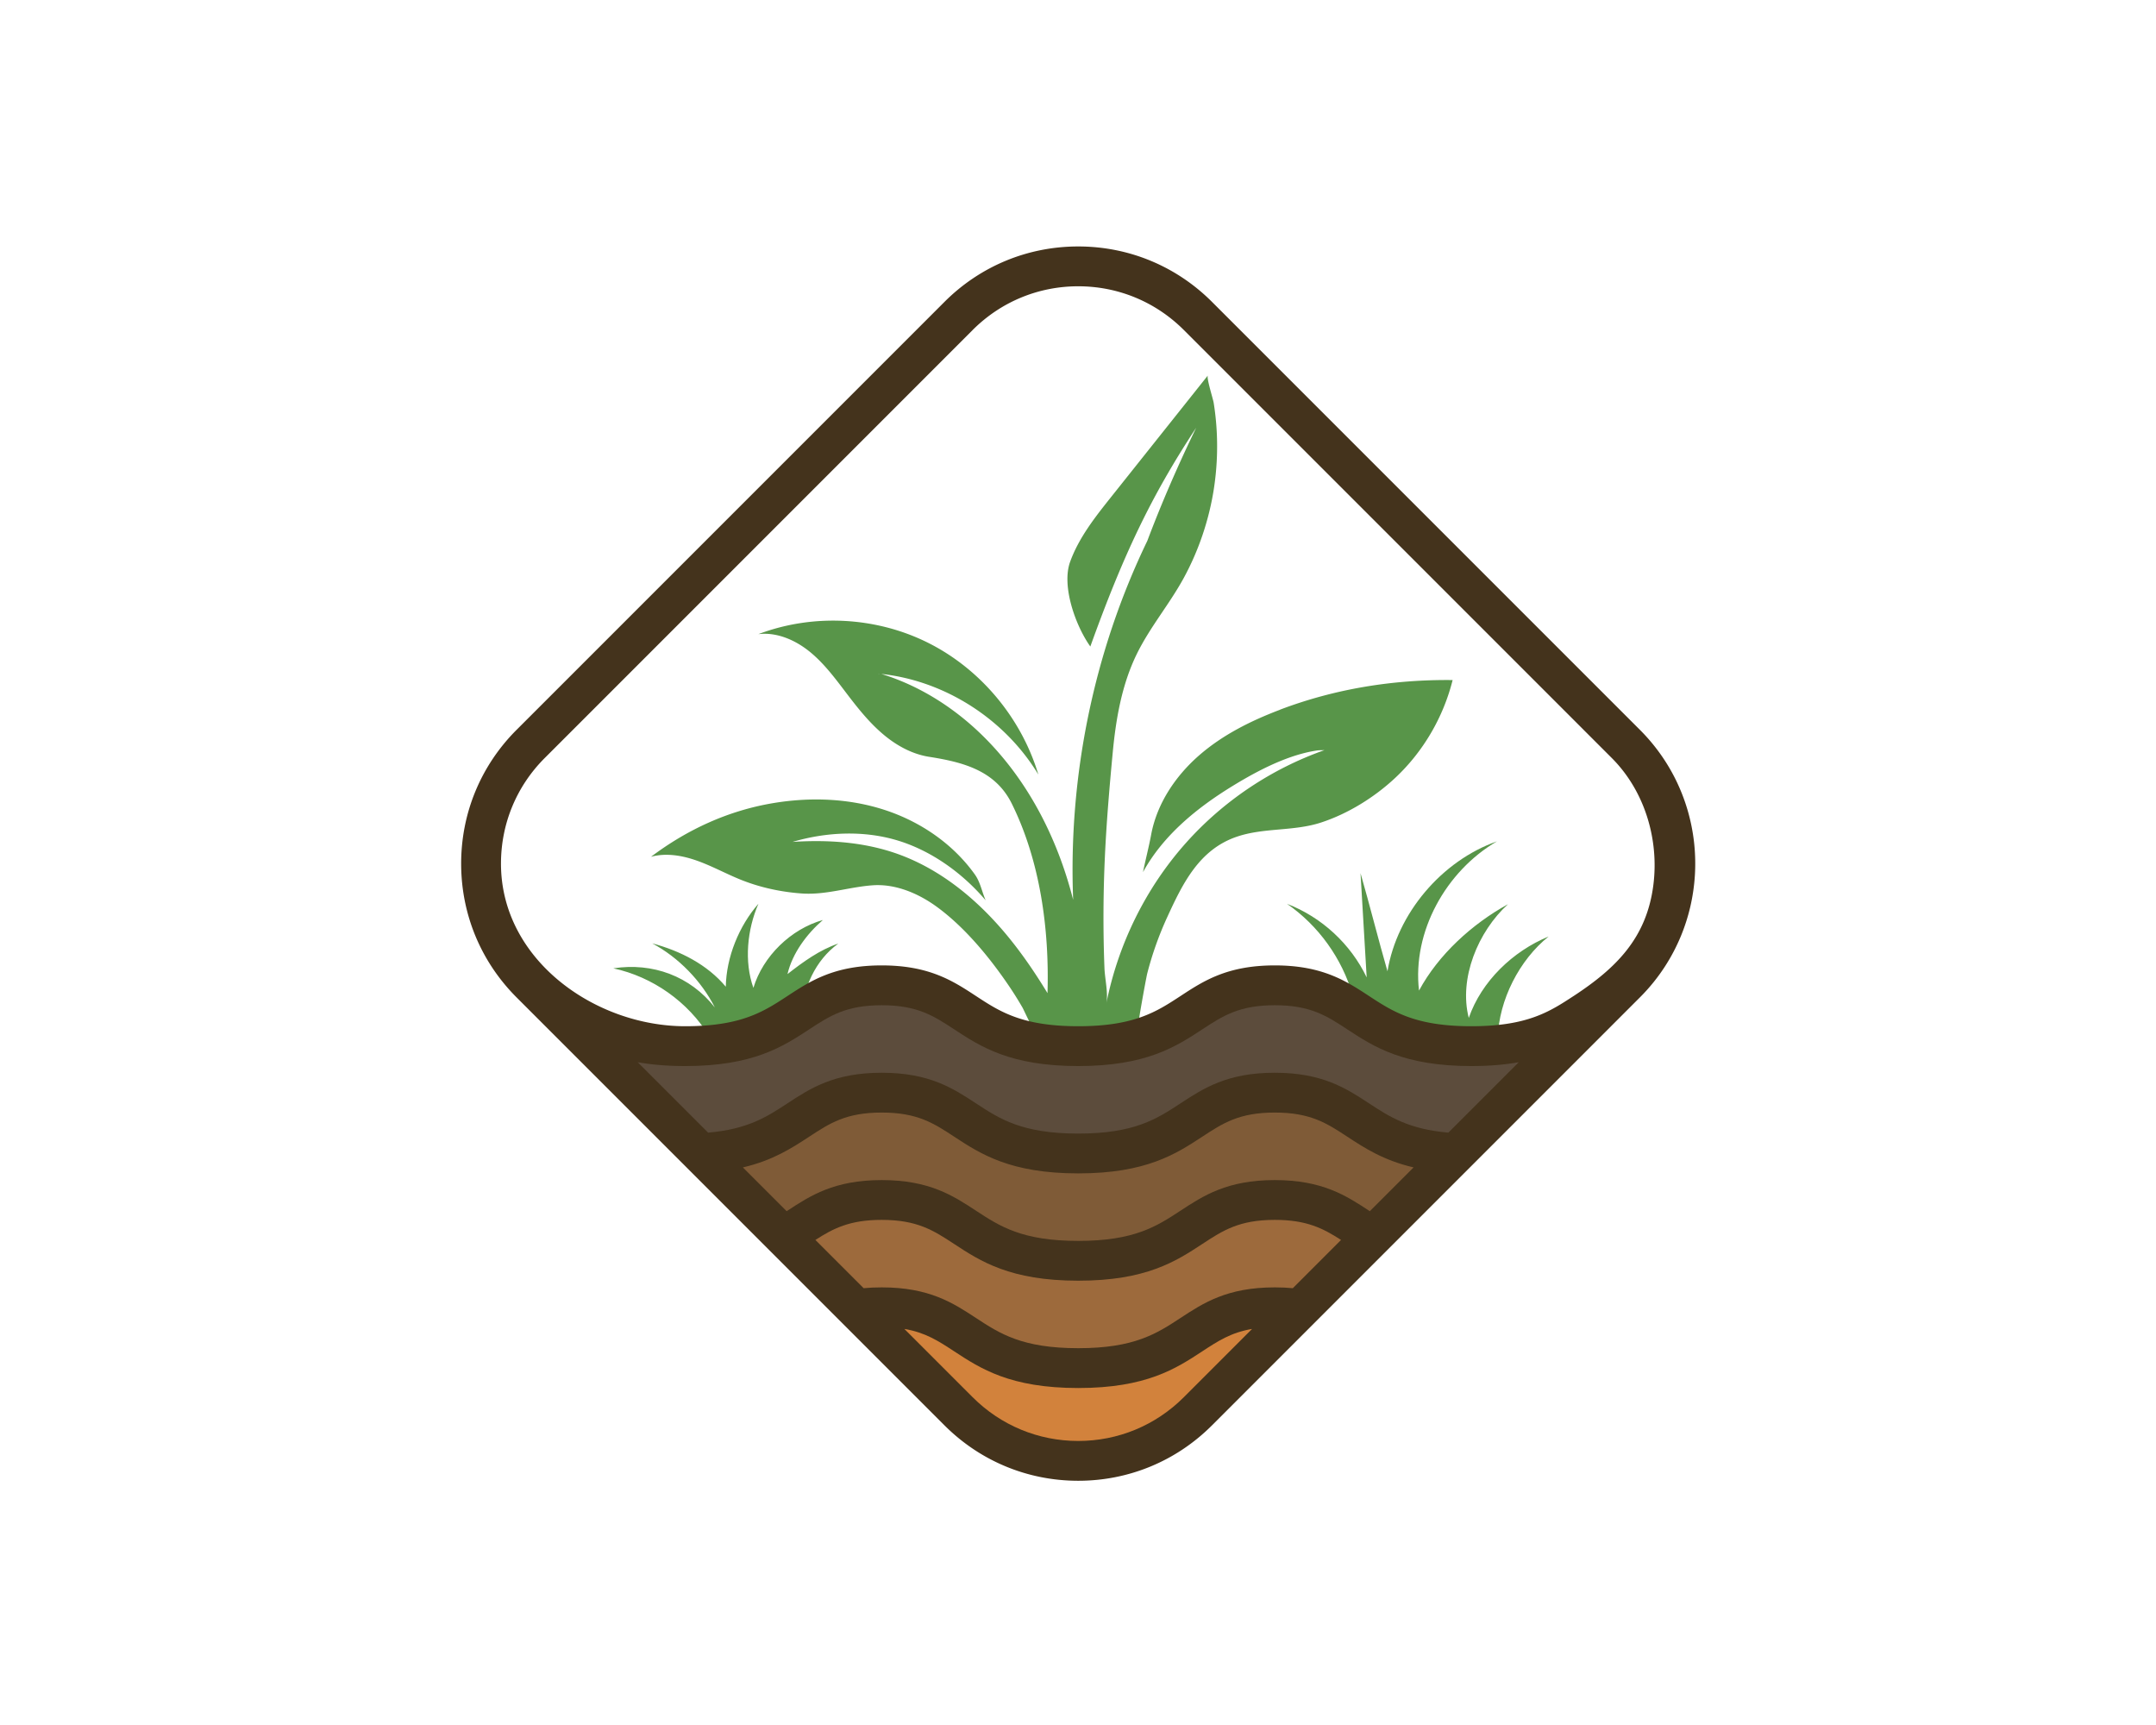
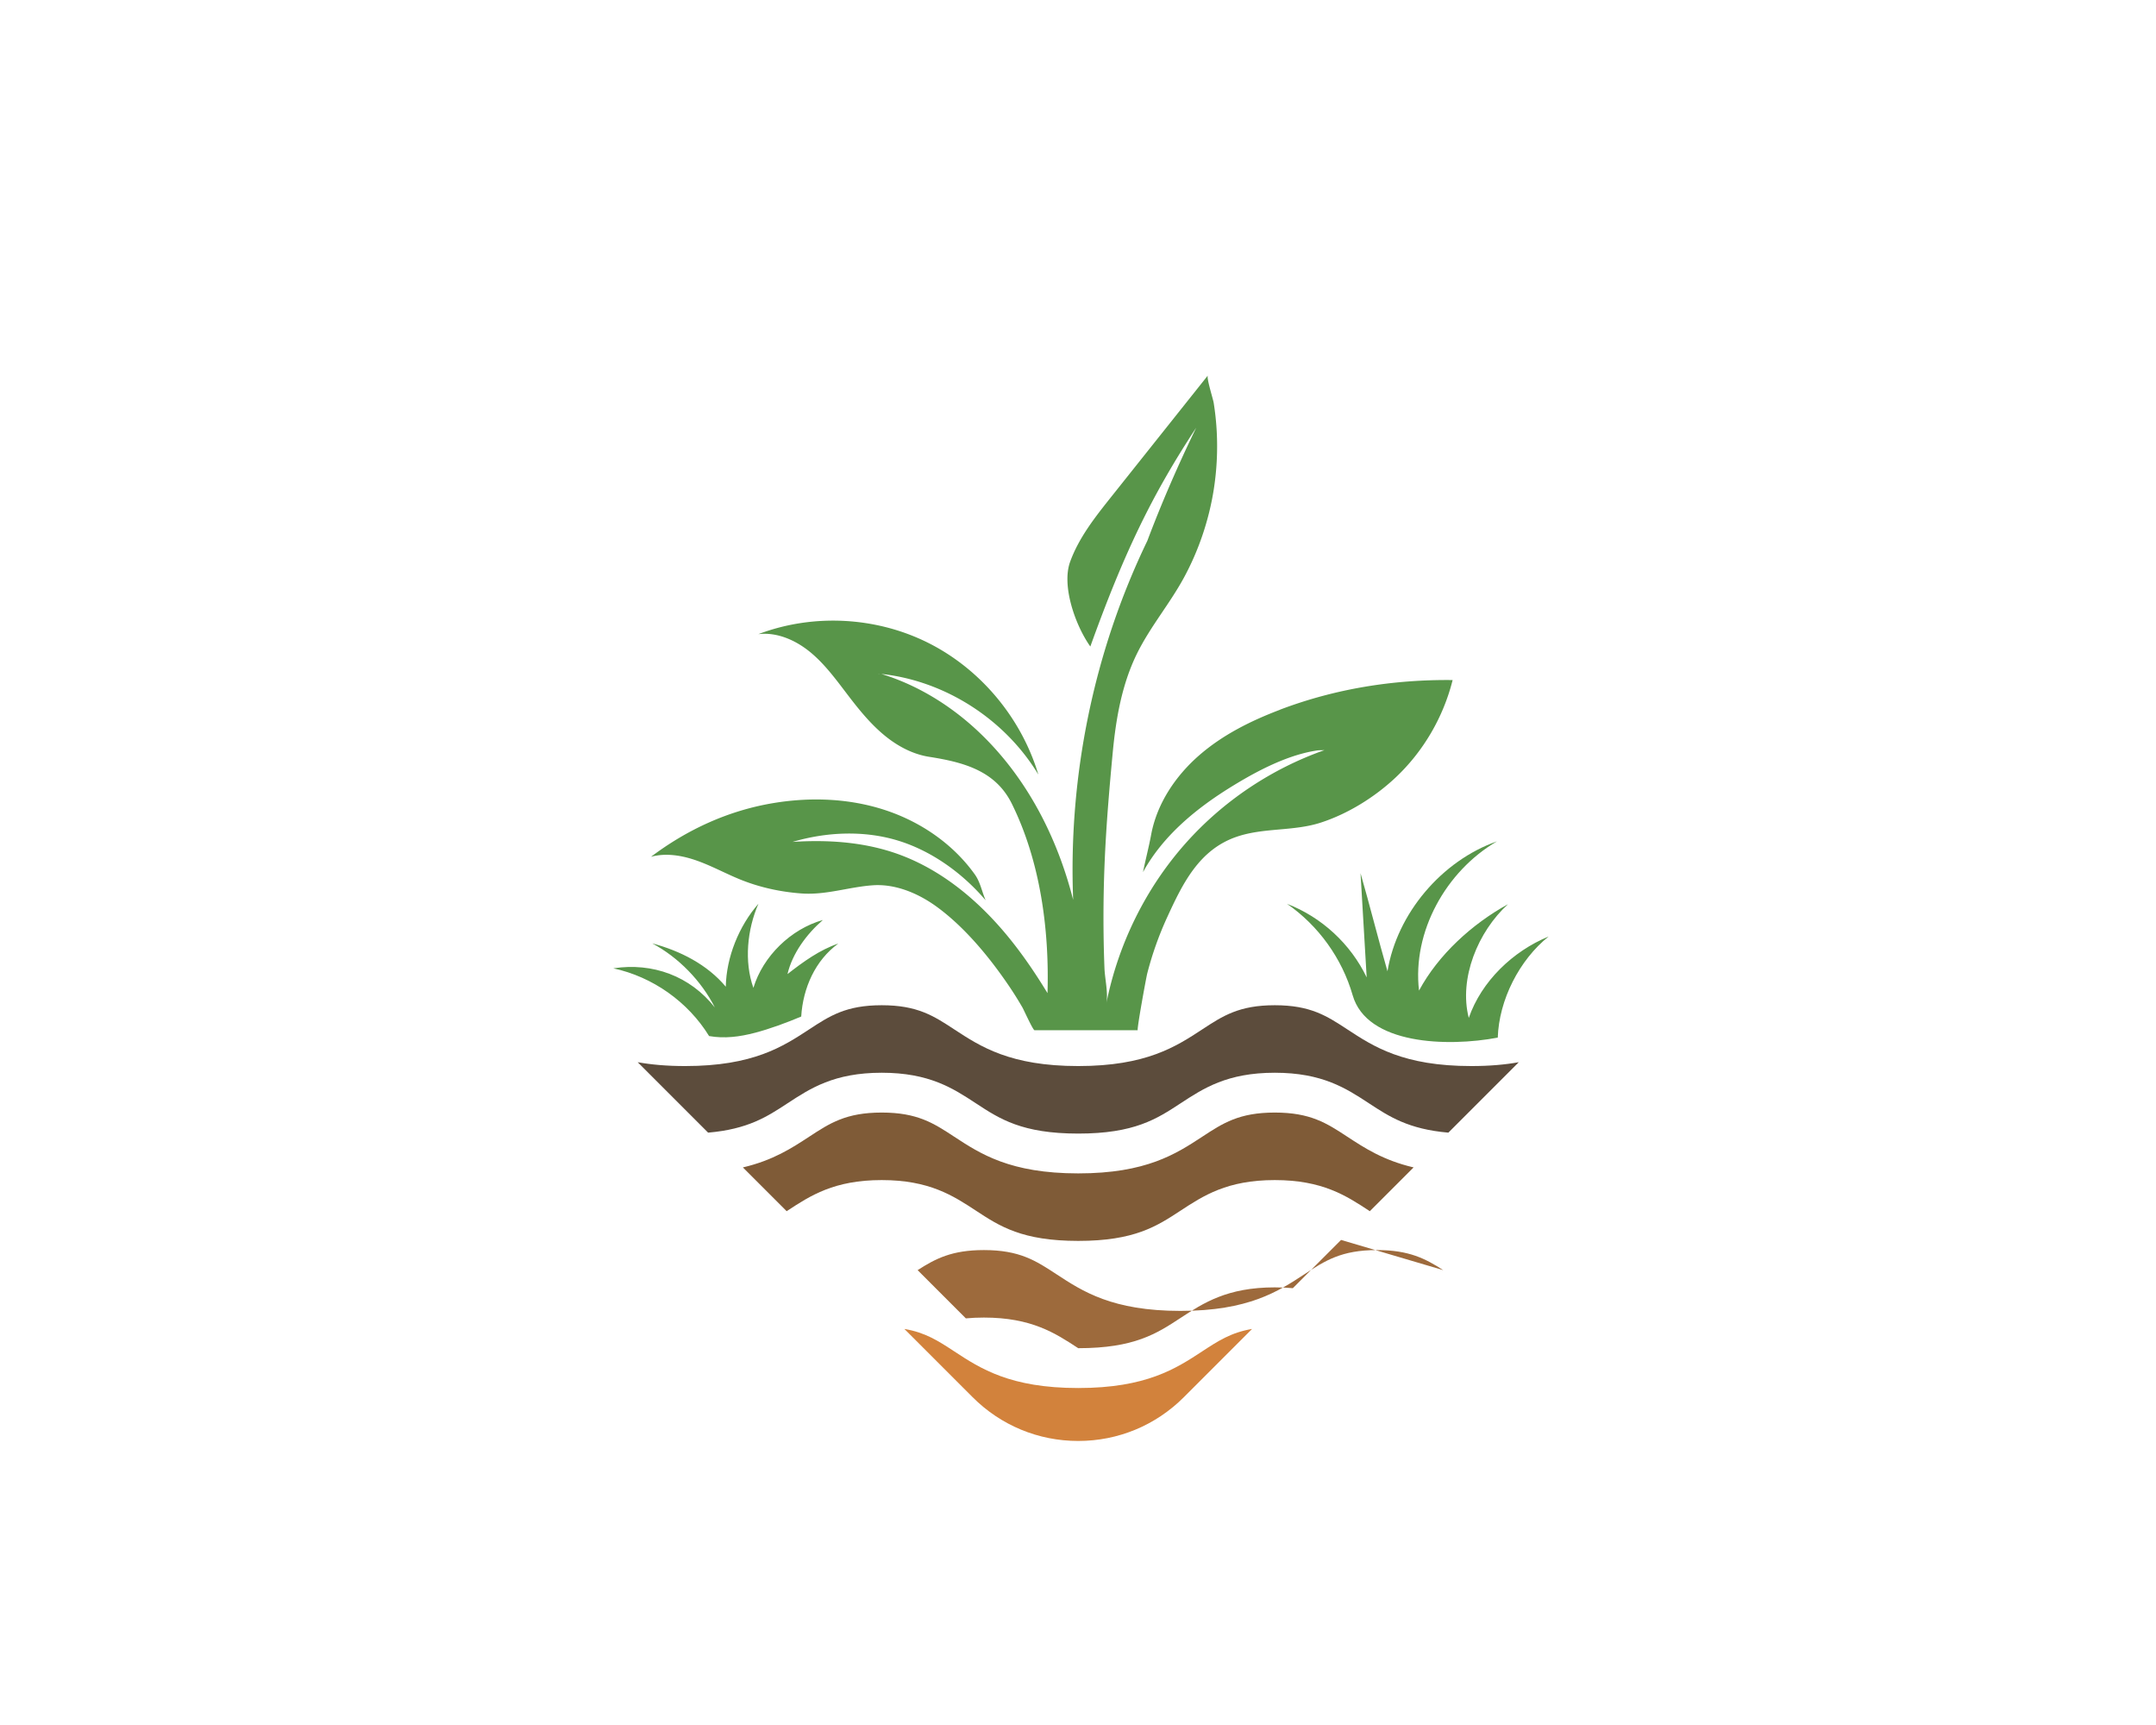
<svg xmlns="http://www.w3.org/2000/svg" data-bbox="0 0 1280 1024" viewBox="0 0 1280 1024" height="1024" width="1280" data-type="ugc">
  <g>
-     <path paint-order="stroke" fill="none" d="M1280 0v1024H0V0z" />
    <g paint-order="stroke">
      <path d="M448.095 613.112c-8.972 2.35-17.992 3.54-27.116 1.912-12.493-20.323-33.539-35.194-56.869-40.198 23.397-3.597 45.642 4.624 60.284 23.224-8.01-15.775-21.56-29.713-37.163-38.048 16.612 4.453 32.615 12.54 43.662 25.727.314-17.506 7.83-36.079 19.38-49.237-6.66 15.232-8.572 34.29-2.987 49.941 5.69-18.838 22.302-34.985 41.255-40.303-9.572 8.277-18.135 19.78-21.008 32.102 9.239-7.212 19.058-14.367 30.161-18.116-13.7 9.952-20.98 26.422-22.017 43.32-8.544 3.615-18.61 7.335-27.582 9.685Zm441.12 2.845c.714-22.321 12.76-46.07 30.19-60.027-21.265 8.734-39.885 26.612-47.41 48.333-5.995-23.405 5.432-51.245 23.3-67.514-21.312 11.74-41.283 29.875-52.834 51.283-4.09-34.861 15.956-70.921 46.279-88.59-32.796 11.503-59.37 42.834-65.003 77.134-5.385-18.6-10.618-39.618-16.003-58.219l3.653 61.863c-9.476-19.837-26.764-35.803-47.287-43.68 18.677 12.92 32.682 32.434 38.962 54.26 8.43 29.324 56.183 30.837 86.163 25.147Z" fill="#589549" />
      <path d="M759.914 421.328c-17.279 6.556-34.12 14.938-48.096 27.155-13.977 12.216-24.957 28.572-28.382 46.963-1.408 7.564-3.32 14.719-4.843 22.264 12.14-22.13 32.388-38.42 53.443-51.293 8.84-5.404 18.059-10.485 27.62-14.443 4.806-1.988 9.725-3.7 14.758-4.966a79 79 0 0 1 7.573-1.523c1.18-.18 2.788-.123 4.32-.18-31.446 11.075-60.132 30.227-82.434 55.317-23.69 26.65-40.046 59.894-47.058 95.069 1.217-6.09-.857-14.614-1.104-20.884-.286-7.25-.466-14.51-.542-21.77a781 781 0 0 1 .751-43.528c.942-20.885 2.702-41.607 4.662-62.397 1.894-20.151 5.357-40.531 14.291-58.818 7.821-15.994 19.42-29.628 27.916-45.213 8.81-16.146 14.947-34.3 17.81-52.51a165.7 165.7 0 0 0 1.76-34.396 162 162 0 0 0-1.826-17.164c-.342-2.15-4.405-14.918-3.435-16.127-19.143 24.053-38.295 48.106-57.439 72.149-9.476 11.902-19.114 24.09-24.328 38.448-5.214 14.357 3.159 37.896 11.988 50.303 19.942-55.393 36.431-89.703 62.843-129.873-11.094 22.94-20.599 44.86-29.01 67.153-31.806 65.822-46.963 139.863-44.023 213.116-9.42-37.107-27.373-72.092-54.956-98.647-16.717-16.098-36.868-28.705-58.923-35.47 37.84 4.11 73.29 26.831 93.214 59.732-10.086-33.614-34.31-62.596-65.356-78.161-31.036-15.566-68.437-17.488-100.872-5.186 11.084-1.332 22.168 3.578 30.836 10.704 8.668 7.136 15.366 16.375 22.198 25.328 6.869 9 14.052 17.906 22.891 24.918 7.365 5.842 16.042 10.38 25.357 11.846 20.085 3.159 39.37 8.03 49.17 27.82 16.908 34.148 22.331 74.641 21.208 112.49-7.278-11.979-15.147-23.548-24.062-34.319-16.146-19.495-35.927-36.364-59.113-46.069-21.456-8.991-44.747-10.913-68.19-9.39 19.799-5.852 41.587-6.89 61.377-1.143 20.513 5.957 39.324 19.42 53.262 35.813-2.255-5.195-3.13-10.742-6.403-15.337-13.035-18.268-32.435-31.436-53.595-38.325-21.16-6.888-43.995-7.706-65.926-4.072-26.66 4.415-51.045 15.575-72.748 31.902 9.02-2.474 18.696-.77 27.506 2.379s17.07 7.716 25.756 11.217c11.475 4.615 23.882 7.298 36.184 8.173 14.529 1.037 28.115-3.891 42.368-4.862 13.425-.903 26.897 4.834 37.63 12.617 16.565 12.007 31.217 29.742 42.72 46.63a209 209 0 0 1 8.401 13.387c.818 1.418 6.204 13.425 7.146 13.425h61.273c-.723 0 4.938-31.055 5.652-33.824a198.4 198.4 0 0 1 11.702-33.006c9.296-20.304 19.087-40.455 41.484-48.067 16.098-5.461 33.605-3.12 49.741-8.335 16.099-5.195 31.988-15.061 44.348-26.65 16.517-15.47 28.476-35.889 34.004-58-35.108-.38-69.646 5.119-102.537 17.602Zm-238.091-21.293c.143.066.276.133.418.19-.304-.086-.599-.171-.913-.247z" fill="#589549" />
-       <path d="M973.619 433.269 719.534 179.184c-21.208-21.198-49.4-32.882-79.398-32.882-30 0-58.182 11.684-79.39 32.882L306.663 433.27c-21.198 21.208-32.882 49.4-32.882 79.389 0 21.76 6.146 42.558 17.602 60.436a114 114 0 0 0 15.28 18.962l9.181 9.182 70.313 70.312 24.956 24.957 34.233 34.233 17.954 17.954 22.873 22.872 18.468 18.468 56.107 56.107c21.207 21.198 49.399 32.882 79.389 32.882s58.19-11.684 79.398-32.882l56.107-56.107 18.468-18.468 22.873-22.872 17.953-17.954 34.234-34.233 24.956-24.957 70.312-70.312 9.182-9.182a111.6 111.6 0 0 0 15.242-18.962c27.744-43.434 22.673-101.92-15.242-139.835ZM934.2 591.276c-14.062 9.21-27.335 17.916-60.683 17.916s-46.63-8.706-60.693-17.916c-13.634-8.943-27.744-18.192-55.993-18.192s-42.35 9.249-55.993 18.192c-14.062 9.21-27.335 17.916-60.693 17.916s-46.63-8.706-60.683-17.916c-13.635-8.943-27.745-18.192-55.993-18.192s-42.35 9.249-55.993 18.192c-14.072 9.21-27.345 17.916-60.693 17.916-53.3 0-109.36-39.304-109.36-96.534 0-23.672 9.22-45.936 25.975-62.682l254.056-254.075c16.755-16.745 39.01-25.955 62.682-25.955s45.936 9.22 62.69 25.955l254.076 254.085c19.58 19.58 28.2 48.486 24.633 75.726-4.1 31.331-22.235 49.133-47.335 65.574Z" fill="#44331c" />
      <path d="m901.69 630.552-41.807 41.807c-23.692-2.046-35.1-9.524-47.069-17.364-13.634-8.944-27.744-18.192-55.993-18.192-28.248 0-42.349 9.248-55.992 18.192-14.063 9.22-27.336 17.925-60.693 17.925s-46.631-8.706-60.684-17.925c-13.634-8.944-27.744-18.192-55.993-18.192-28.248 0-42.349 9.248-55.993 18.192-11.969 7.84-23.377 15.328-47.068 17.364l-41.806-41.807c8.001 1.437 17.268 2.283 28.181 2.283 40.409 0 58.067-11.57 73.643-21.788 12.207-7.992 21.845-14.319 43.043-14.319 21.199 0 30.827 6.318 43.034 14.32 15.585 10.218 33.244 21.787 73.643 21.787s58.076-11.57 73.651-21.788c12.198-7.992 21.846-14.319 43.034-14.319 21.19 0 30.827 6.318 43.044 14.32 15.585 10.218 33.234 21.787 73.642 21.787 10.923 0 20.171-.846 28.182-2.283" fill="#5c4c3c" />
      <path d="m839.236 693.005-25.984 25.984c-.143-.095-.295-.2-.438-.285-13.634-8.944-27.744-18.182-55.993-18.182-28.248 0-42.349 9.238-55.992 18.182-14.063 9.22-27.336 17.925-60.693 17.925s-46.631-8.706-60.684-17.925c-13.634-8.944-27.744-18.182-55.993-18.182-28.248 0-42.349 9.238-55.993 18.182-.142.095-.294.2-.437.285l-25.984-25.984c17.954-4.205 29.114-11.522 39.37-18.24 12.208-8 21.846-14.328 43.044-14.328 21.199 0 30.818 6.318 43.034 14.329 15.585 10.209 33.244 21.788 73.643 21.788s58.076-11.58 73.651-21.788c12.198-8.002 21.846-14.329 43.034-14.329 21.19 0 30.827 6.318 43.044 14.329 10.257 6.717 21.417 14.034 39.371 18.24" fill="#7f5b37" />
-       <path d="m796.173 736.058-28.629 28.639c-3.33-.314-6.898-.485-10.723-.485-28.239 0-42.349 9.238-55.992 18.182-14.063 9.22-27.336 17.925-60.693 17.925s-46.631-8.706-60.684-17.925c-13.634-8.944-27.744-18.182-55.993-18.182-3.825 0-7.392.161-10.723.485l-28.638-28.639c10.628-6.822 20.342-11.912 39.361-11.912 21.18 0 30.818 6.308 43.034 14.32 15.585 10.218 33.244 21.788 73.643 21.788s58.076-11.57 73.651-21.789c12.198-8.001 21.846-14.319 43.034-14.319 19.02 0 28.734 5.09 39.352 11.912" fill="#9d6a3c" />
+       <path d="m796.173 736.058-28.629 28.639c-3.33-.314-6.898-.485-10.723-.485-28.239 0-42.349 9.238-55.992 18.182-14.063 9.22-27.336 17.925-60.693 17.925c-13.634-8.944-27.744-18.182-55.993-18.182-3.825 0-7.392.161-10.723.485l-28.638-28.639c10.628-6.822 20.342-11.912 39.361-11.912 21.18 0 30.818 6.308 43.034 14.32 15.585 10.218 33.244 21.788 73.643 21.788s58.076-11.57 73.651-21.789c12.198-8.001 21.846-14.319 43.034-14.319 19.02 0 28.734 5.09 39.352 11.912" fill="#9d6a3c" />
      <path d="m743.349 788.892-40.522 40.523c-16.755 16.745-39.01 25.974-62.691 25.974s-45.927-9.229-62.682-25.974l-40.522-40.523c12.492 2.094 20.285 7.203 29.561 13.283 15.585 10.218 33.244 21.788 73.643 21.788s58.076-11.57 73.651-21.788c9.267-6.07 17.06-11.18 29.562-13.283" fill="#d2823c" />
    </g>
  </g>
</svg>